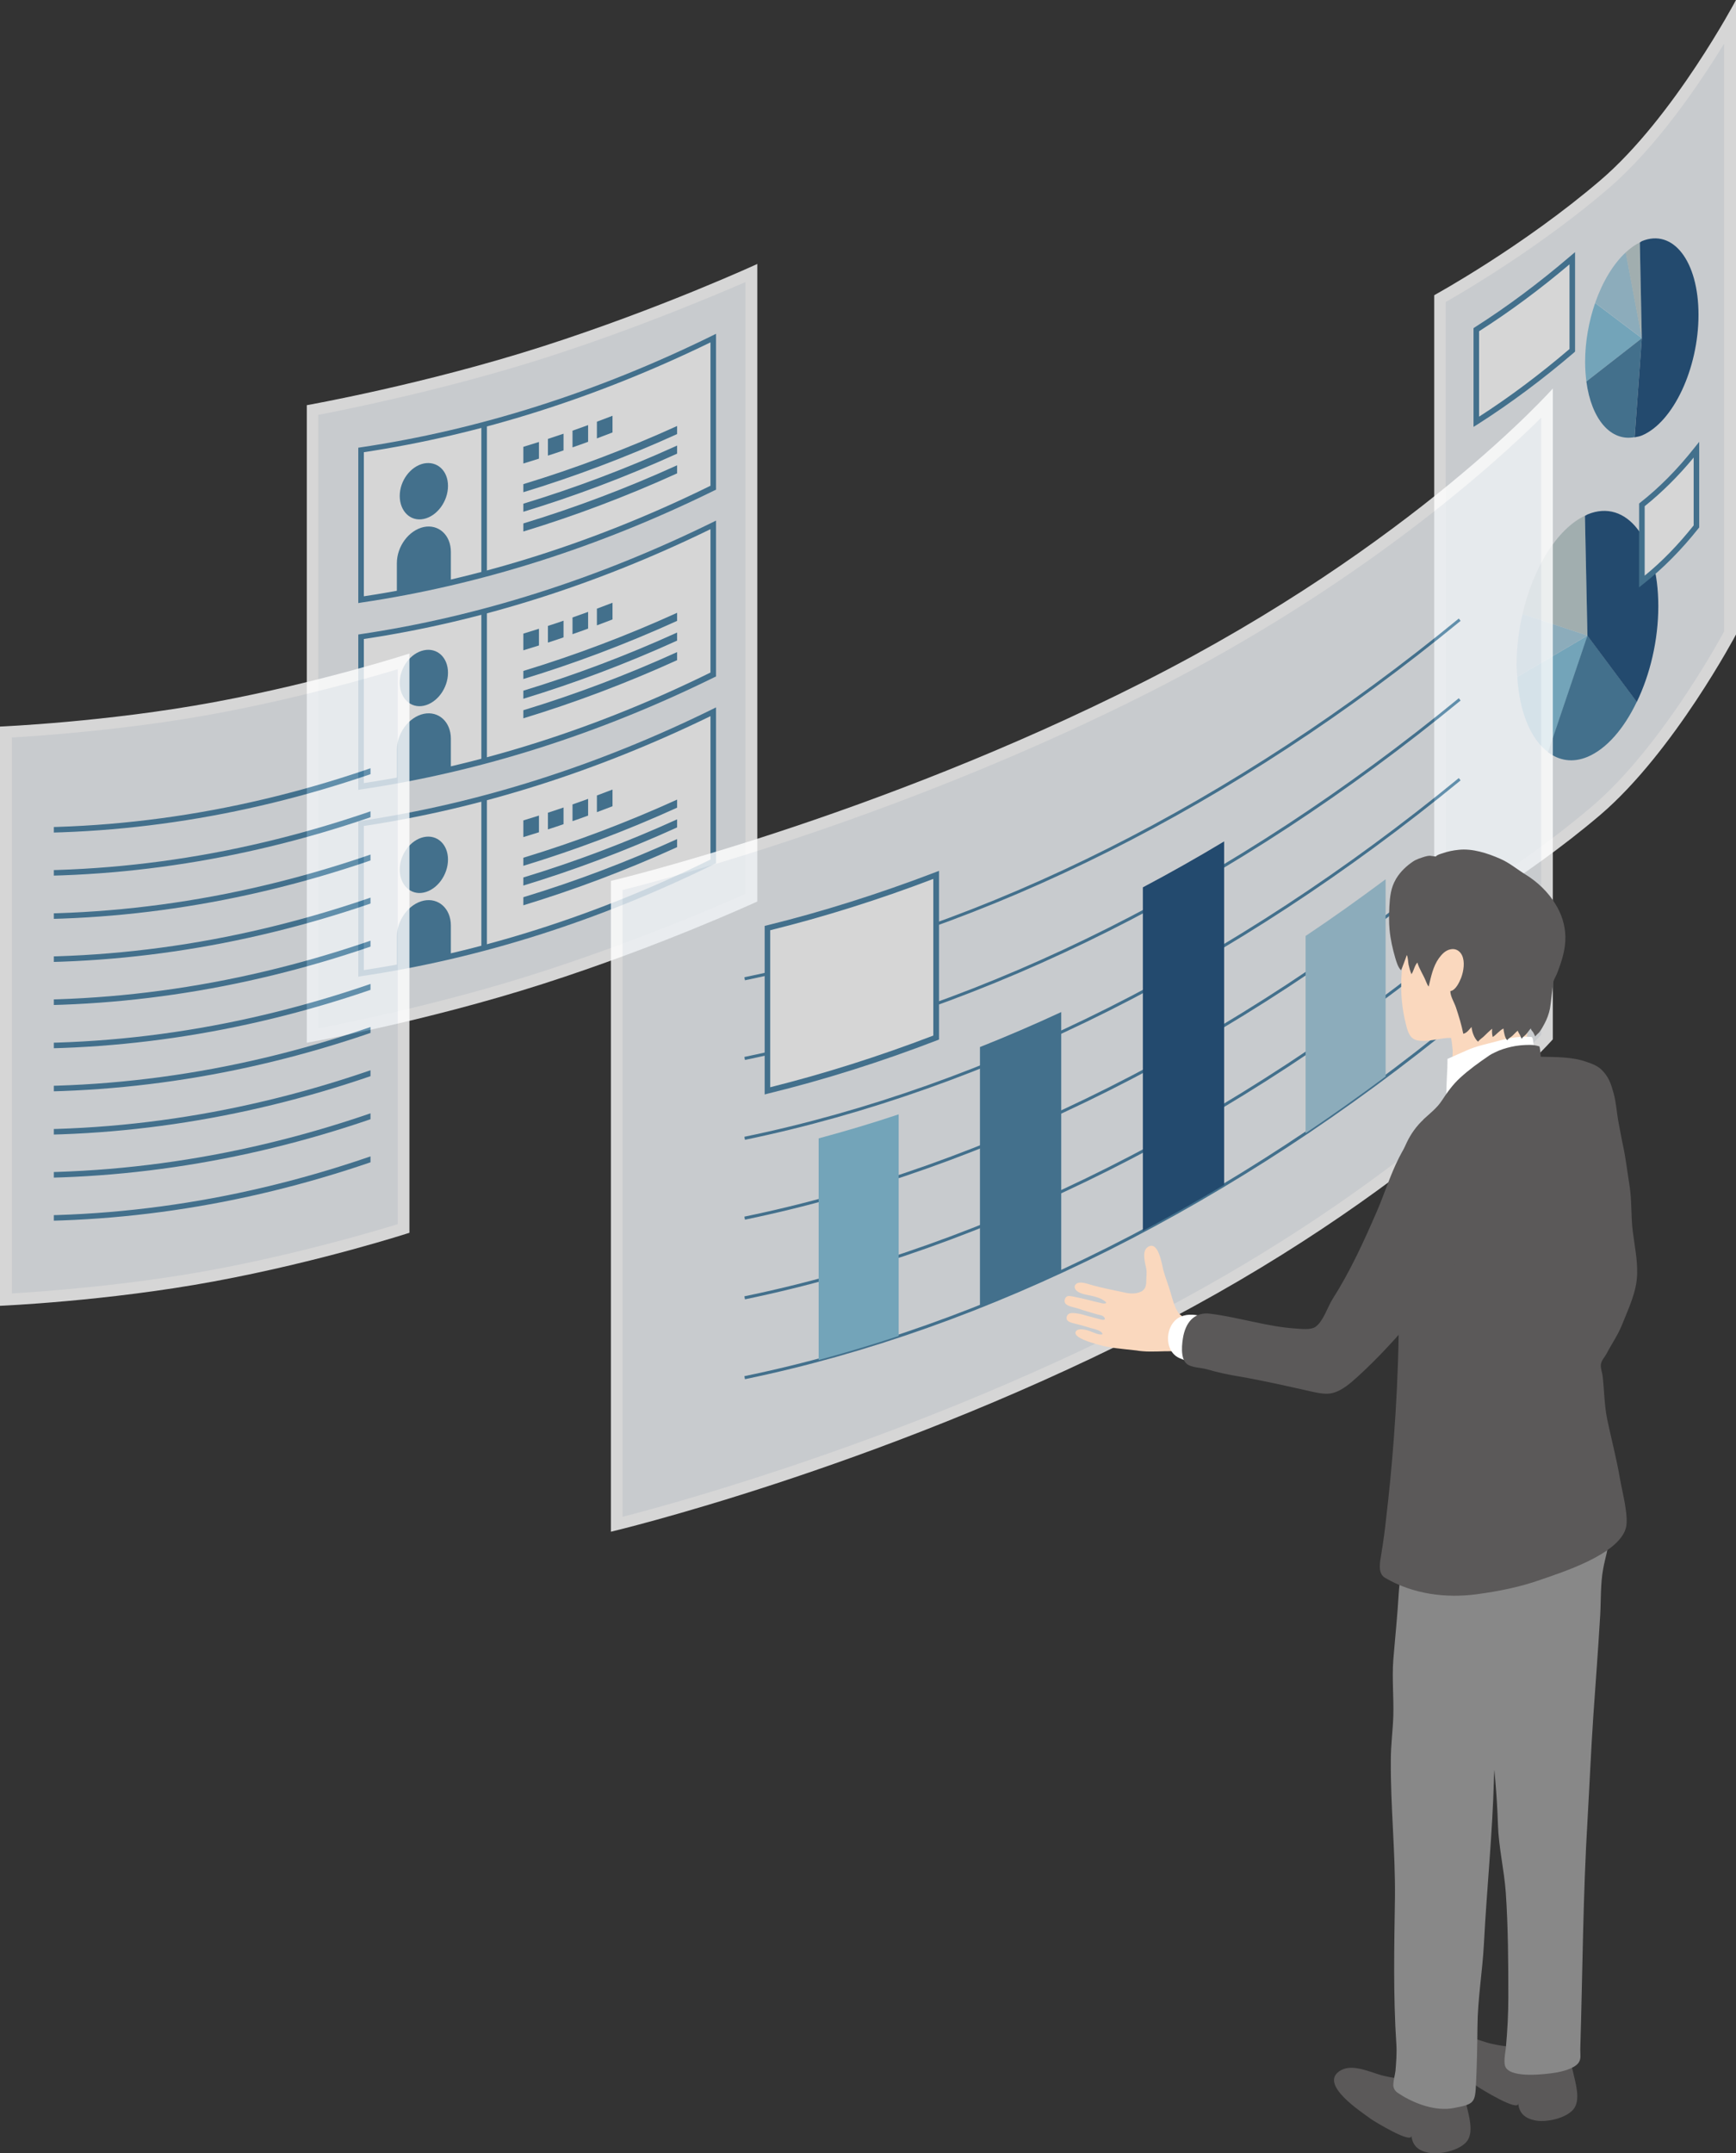
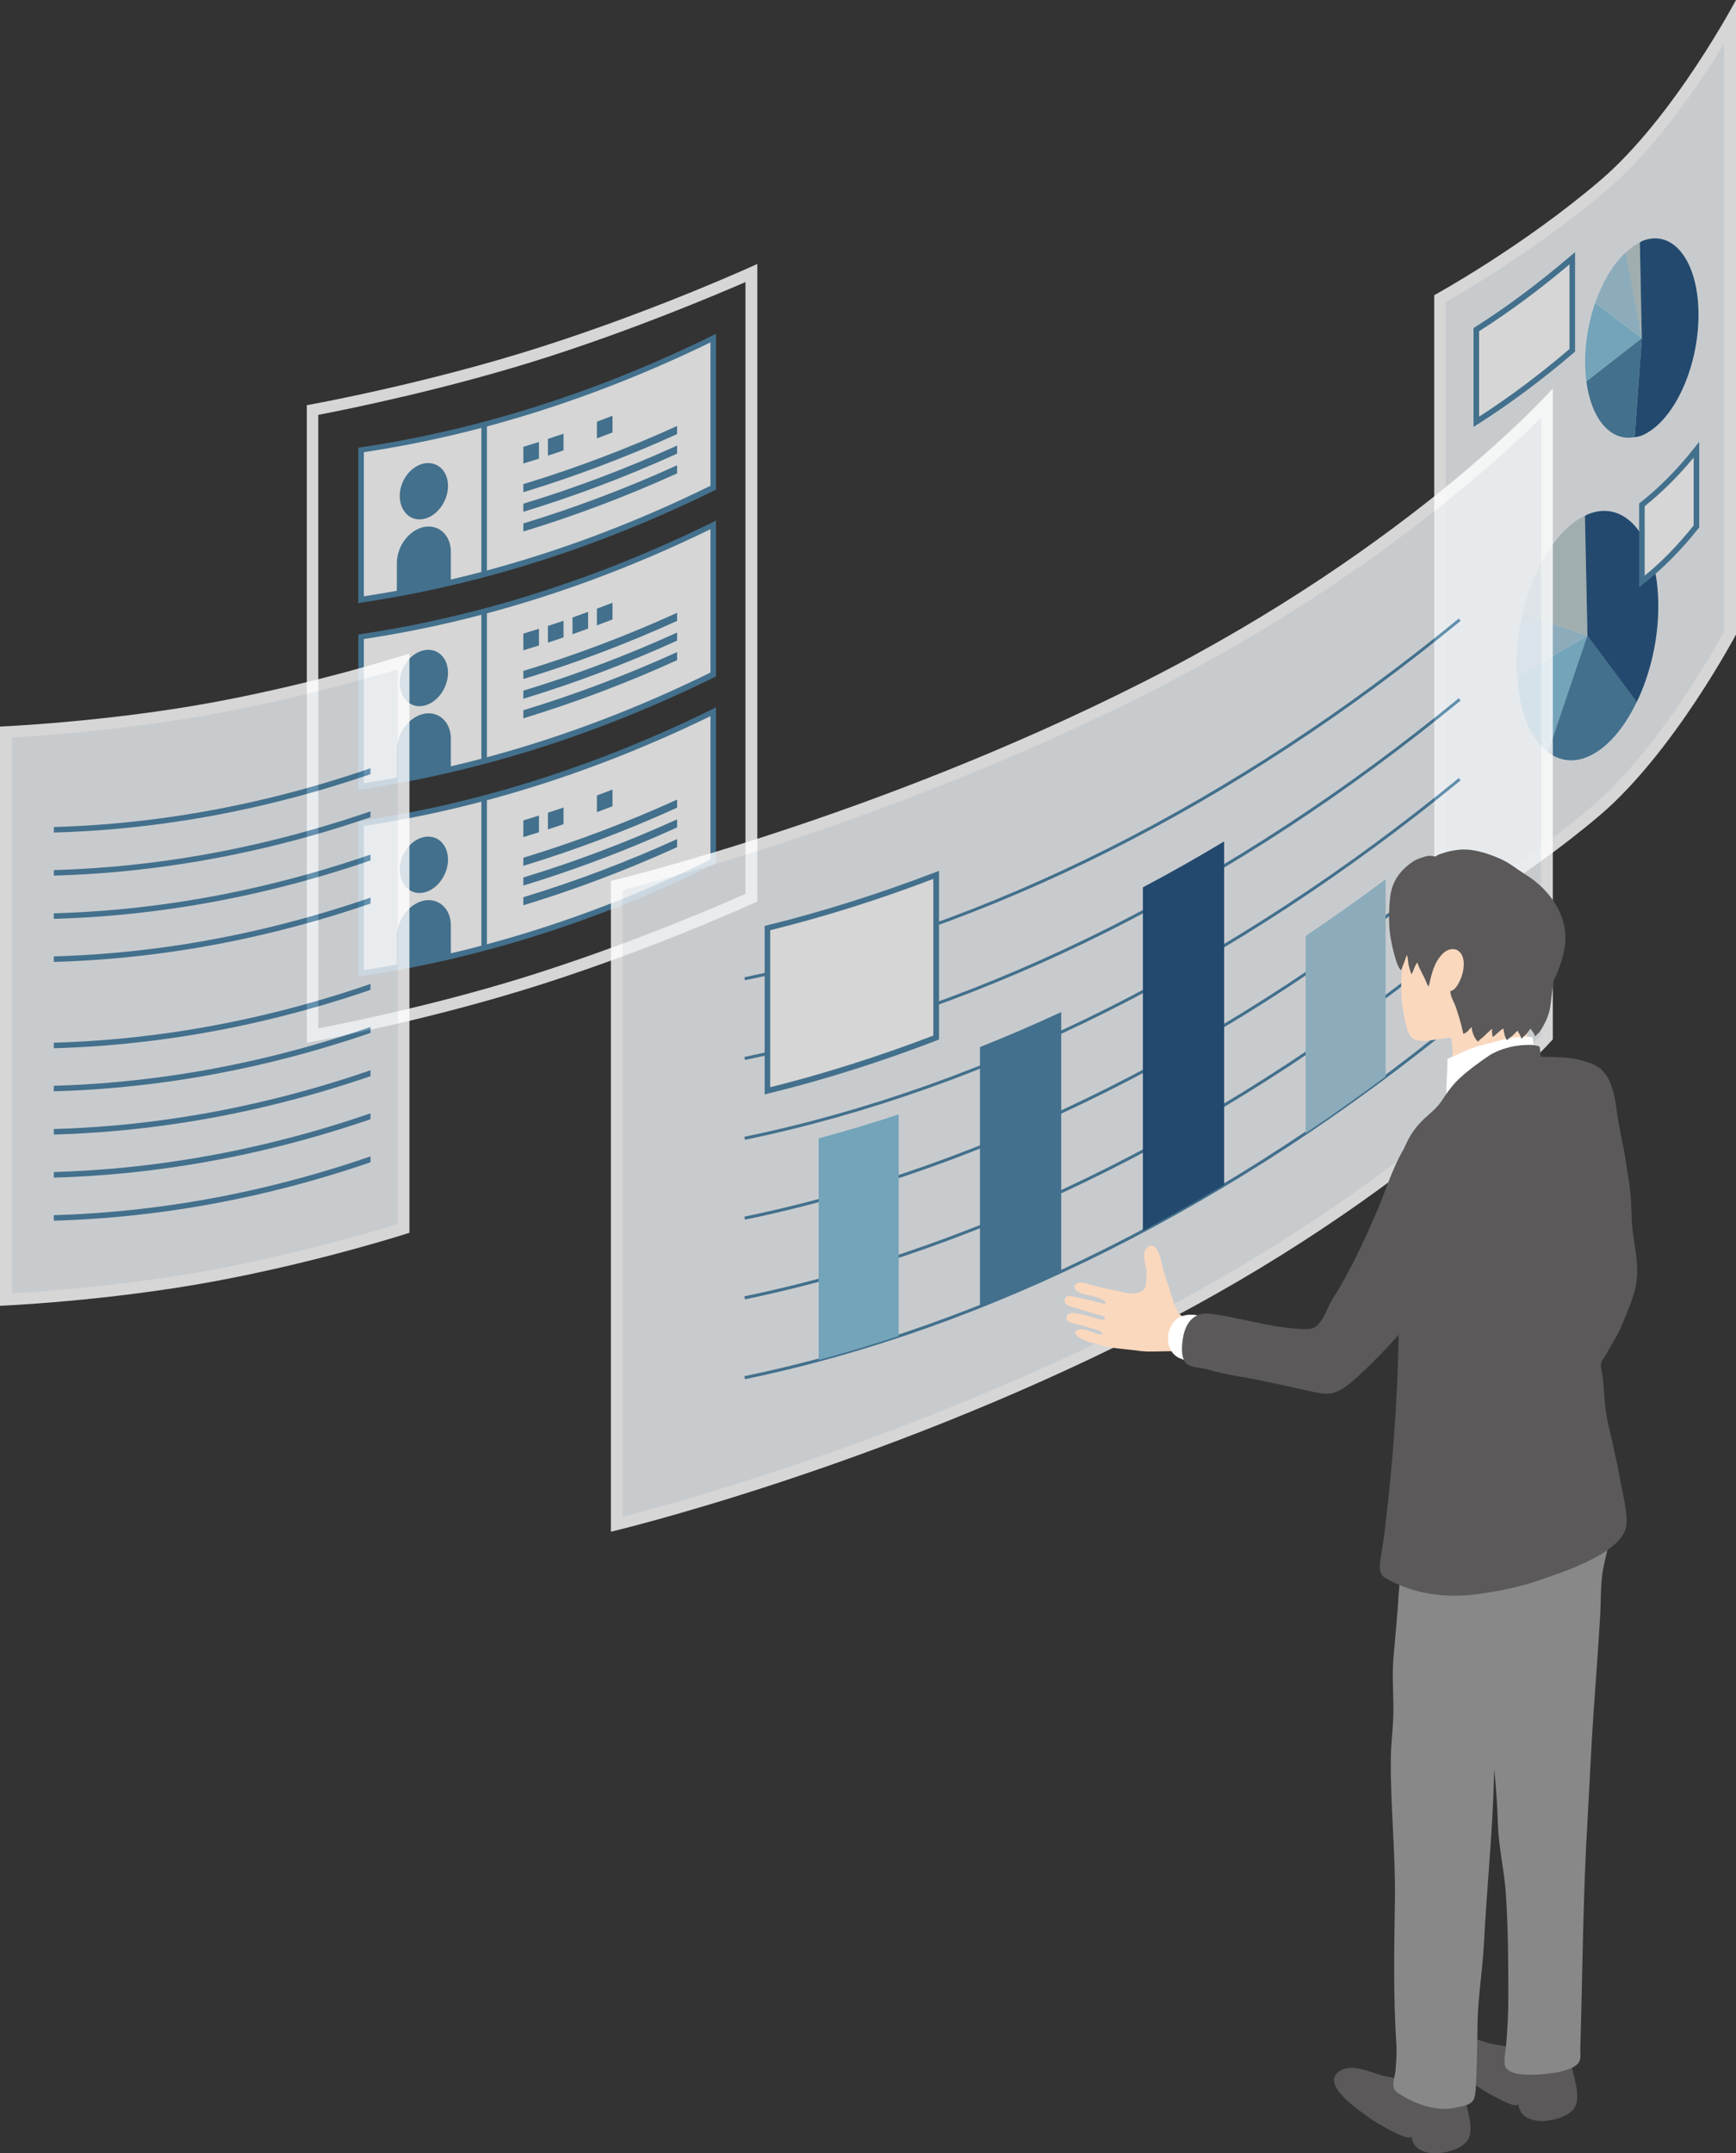
<svg xmlns="http://www.w3.org/2000/svg" id="data" viewBox="0 0 96.76 120">
  <rect x="0" y="0" width="96.76" height="120" fill="#333333" stroke="none" />
  <defs>
    <style>
      .cls-1 {
        fill: #bdcdce;
      }

      .cls-2 {
        fill: #4780a3;
      }

      .cls-3 {
        fill: #fff;
      }

      .cls-4 {
        fill: #83c1db;
      }

      .cls-5 {
        fill: none;
      }

      .cls-6 {
        fill: #eef1f5;
      }

      .cls-7 {
        opacity: .8;
      }

      .cls-8 {
        clip-path: url(#clippath-1);
      }

      .cls-9 {
        fill: #5b5959;
      }

      .cls-10 {
        fill: #a2cadd;
      }

      .cls-11 {
        fill: #888;
      }

      .cls-12 {
        fill: #1f507d;
      }

      .cls-13 {
        fill: #fad8be;
      }
    </style>
    <clipPath id="clippath-1">
      <path class="cls-5" d="M3,70.33c5.85-.17,11.8-1.26,17.65-3.27,0-8.98,0-17.97,0-26.95-5.85,2.01-11.8,3.1-17.65,3.27v26.95Z" />
    </clipPath>
  </defs>
  <g>
    <g class="cls-7">
      <g>
        <path class="cls-6" d="M80.26,16.64c.91-.51,5.28-3.05,9.16-6.36,3.12-2.67,5.84-7.01,7.01-9.04v34.03c-.39.71-3.66,6.65-7.44,9.87-3.49,2.98-7.39,5.33-8.73,6.1V16.64Z" />
        <path class="cls-3" d="M96.1,2.43v32.76c-.52.96-3.7,6.61-7.32,9.71-3.11,2.66-6.56,4.81-8.2,5.78V16.83c1.2-.68,5.35-3.14,9.04-6.3,2.7-2.31,5.1-5.85,6.48-8.1M96.76,0s-3.46,6.54-7.55,10.04c-4.35,3.72-9.27,6.41-9.27,6.41v35.36s4.92-2.7,9.27-6.41c4.09-3.5,7.55-10.04,7.55-10.04V0h0Z" />
      </g>
      <g>
        <path class="cls-4" d="M88.91,16.88c-.35,1.02-.56,2.15-.56,3.29,0,.39.03.75.07,1.09l3.09-2.41-2.61-1.97Z" />
        <path class="cls-10" d="M90.62,14.06c-.7.65-1.3,1.64-1.71,2.82l2.61,1.97-.9-4.79Z" />
        <path class="cls-1" d="M91.4,13.51c-.27.13-.53.32-.79.56l.9,4.79-.11-5.35Z" />
        <path class="cls-2" d="M88.42,21.26c.28,2.11,1.36,3.36,2.69,3.1l.4-5.51-3.09,2.41Z" />
        <path class="cls-12" d="M91.51,13.44s-.07.05-.11.07l.11,5.35-.4,5.51c.13-.03.26-.04.4-.1,1.75-.73,3.16-3.74,3.16-6.73s-1.42-4.82-3.16-4.1Z" />
      </g>
      <g>
        <path class="cls-3" d="M87.63,19.52c-1.78,1.52-3.57,2.85-5.35,3.98,0-1.71,0-3.42,0-5.13,1.78-1.13,3.57-2.46,5.35-3.98,0,1.71,0,3.42,0,5.13Z" />
        <path class="cls-2" d="M82.13,23.79v-5.5s.07-.05.07-.05c1.81-1.15,3.6-2.49,5.33-3.97l.26-.22v5.54l-.05.05c-1.74,1.49-3.55,2.84-5.37,4l-.24.15ZM82.44,18.46v4.76c1.71-1.1,3.4-2.37,5.04-3.77v-4.72c-1.64,1.39-3.33,2.64-5.04,3.73Z" />
      </g>
      <g>
        <path class="cls-1" d="M88.34,28.74c-1.56.74-2.89,2.92-3.48,5.48l3.62,1.2-.14-6.68Z" />
        <path class="cls-10" d="M84.86,34.22c-.21.92-.33,1.88-.33,2.84,0,.23.03.44.04.66l3.91-2.3-3.62-1.2Z" />
        <path class="cls-4" d="M84.57,37.72c.12,2,.77,3.49,1.72,4.2l2.2-6.5-3.91,2.3Z" />
        <path class="cls-2" d="M86.28,41.92c.63.47,1.38.6,2.2.26,1.07-.45,2.04-1.58,2.75-3.07l-2.75-3.69-2.2,6.5Z" />
        <path class="cls-12" d="M92.43,33.78c0-3.73-1.77-6.02-3.95-5.11-.05.02-.09.06-.14.08l.14,6.68,2.75,3.69c.74-1.53,1.2-3.44,1.2-5.34Z" />
      </g>
      <g>
        <path class="cls-3" d="M94.56,29.34c-1,1.26-2.04,2.29-3.04,3.07v-4.27c1-.78,2.04-1.81,3.04-3.07,0,1.42,0,2.85,0,4.27Z" />
        <path class="cls-2" d="M91.36,32.73v-4.67l.06-.05c1.06-.83,2.07-1.85,3.01-3.04l.28-.35v4.77s-.03.04-.03.04c-.96,1.21-1.99,2.25-3.07,3.1l-.25.2ZM91.67,28.21v3.87c.96-.78,1.87-1.72,2.73-2.8v-3.78c-.86,1.04-1.78,1.95-2.73,2.71Z" />
      </g>
    </g>
    <g class="cls-7">
      <g>
-         <path class="cls-6" d="M17.42,22.85c1.3-.24,7.13-1.38,12.91-3.23,5.43-1.74,10.11-3.76,11.55-4.4v34.82c-1.01.46-5.95,2.64-11.75,4.5-5.59,1.79-11.21,2.9-12.71,3.19V22.85Z" />
        <path class="cls-3" d="M41.55,15.71v34.1c-1.34.6-6.05,2.64-11.53,4.4-5.16,1.66-10.37,2.73-12.28,3.1V23.12c1.71-.33,7.21-1.44,12.68-3.19,4.96-1.59,9.3-3.42,11.13-4.21M42.21,14.71s-5.4,2.49-11.98,4.6c-6.58,2.11-13.13,3.27-13.13,3.27v35.53s6.55-1.16,13.13-3.27c6.58-2.11,11.98-4.6,11.98-4.6V14.71h0Z" />
      </g>
      <g>
        <g>
          <g>
            <path class="cls-3" d="M39.76,27.18c-6.5,3.2-13.14,5.28-19.63,6.24v-8.34c6.5-.96,13.14-3.04,19.63-6.24,0,2.78,0,5.56,0,8.34Z" />
            <path class="cls-2" d="M19.97,33.6v-8.65l.13-.02c6.59-.98,13.18-3.07,19.59-6.22l.22-.11v8.69l-.09.04c-6.44,3.17-13.06,5.27-19.68,6.25l-.18.03ZM20.28,25.21v8.02c6.5-.98,13-3.05,19.32-6.16v-7.99c-6.33,3.08-12.82,5.14-19.32,6.12Z" />
          </g>
          <rect class="cls-2" x="26.83" y="23.66" width=".31" height="8.34" />
          <g>
            <g>
              <g>
                <path class="cls-2" d="M29.17,25.36c.29-.09.58-.18.87-.27" />
                <path class="cls-2" d="M30.04,25.56c-.29.09-.58.18-.87.27v-.93c.29-.09.58-.18.87-.27v.93Z" />
              </g>
              <g>
                <path class="cls-2" d="M30.54,24.93c.29-.1.58-.19.87-.29" />
                <path class="cls-2" d="M31.41,25.1c-.29.1-.58.2-.87.29v-.93c.29-.1.58-.19.87-.29v.93Z" />
              </g>
              <g>
                <path class="cls-2" d="M31.91,24.47c.29-.1.58-.21.87-.31" />
-                 <path class="cls-2" d="M32.78,24.62c-.29.11-.58.21-.87.31v-.93c.29-.1.58-.21.87-.31v.93Z" />
              </g>
              <g>
                <path class="cls-2" d="M33.27,23.97c.29-.11.58-.22.87-.33" />
                <path class="cls-2" d="M34.14,24.1c-.29.11-.58.22-.87.33v-.93c.29-.11.58-.22.87-.33v.93Z" />
              </g>
            </g>
            <g>
              <g>
                <path class="cls-2" d="M29.17,27.2c2.86-.87,5.73-1.95,8.57-3.24" />
                <path class="cls-2" d="M37.74,24.19c-2.84,1.29-5.71,2.37-8.57,3.24v-.45c2.86-.87,5.73-1.95,8.57-3.24,0,.15,0,.3,0,.45Z" />
              </g>
              <g>
                <path class="cls-2" d="M29.17,28.3c2.86-.87,5.73-1.95,8.57-3.24" />
                <path class="cls-2" d="M37.74,25.28c-2.84,1.29-5.71,2.37-8.57,3.24v-.45c2.86-.87,5.73-1.95,8.57-3.24,0,.15,0,.3,0,.45Z" />
              </g>
              <g>
                <path class="cls-2" d="M29.17,29.4c2.86-.87,5.73-1.95,8.57-3.24" />
                <path class="cls-2" d="M37.74,26.38c-2.84,1.29-5.71,2.37-8.57,3.24v-.45c2.86-.87,5.73-1.95,8.57-3.24,0,.15,0,.3,0,.45Z" />
              </g>
            </g>
          </g>
          <g>
            <path class="cls-2" d="M24.97,27.08c0,.85-.6,1.68-1.35,1.84-.74.16-1.34-.43-1.34-1.28,0-.85.6-1.65,1.34-1.81.74-.15,1.35.39,1.35,1.25Z" />
            <path class="cls-2" d="M22.12,33.09v-1.7c0-.95.67-1.84,1.5-2.02h0c.82-.17,1.51.44,1.51,1.39v1.7" />
          </g>
        </g>
        <g>
          <g>
            <path class="cls-3" d="M39.76,37.59c-6.5,3.2-13.14,5.27-19.63,6.24v-8.34c6.5-.96,13.14-3.04,19.63-6.24,0,2.78,0,5.56,0,8.34Z" />
            <path class="cls-2" d="M19.97,44.01v-8.65l.13-.02c6.58-.98,13.17-3.07,19.59-6.22l.22-.11v8.69l-.09.04c-6.44,3.17-13.06,5.27-19.68,6.25l-.18.03ZM20.28,35.62v8.02c6.5-.98,13-3.05,19.32-6.16v-7.99c-6.33,3.09-12.83,5.15-19.32,6.12Z" />
          </g>
          <rect class="cls-2" x="26.83" y="34.07" width=".31" height="8.34" />
          <g>
            <g>
              <g>
                <path class="cls-2" d="M29.17,35.77c.29-.09.58-.18.87-.27" />
                <path class="cls-2" d="M30.04,35.97c-.29.09-.58.18-.87.27v-.93c.29-.09.58-.18.87-.27v.93Z" />
              </g>
              <g>
                <path class="cls-2" d="M30.54,35.34c.29-.09.58-.19.87-.29" />
                <path class="cls-2" d="M31.41,35.52c-.29.1-.58.2-.87.29v-.93c.29-.09.58-.19.87-.29v.93Z" />
              </g>
              <g>
                <path class="cls-2" d="M31.91,34.88c.29-.1.58-.21.87-.31" />
                <path class="cls-2" d="M32.78,35.03c-.29.11-.58.21-.87.31v-.93c.29-.1.58-.21.87-.31v.93Z" />
              </g>
              <g>
                <path class="cls-2" d="M33.27,34.38c.29-.11.58-.22.87-.33" />
                <path class="cls-2" d="M34.14,34.52c-.29.11-.58.22-.87.33v-.93c.29-.11.58-.22.87-.33v.93Z" />
              </g>
            </g>
            <g>
              <g>
                <path class="cls-2" d="M29.17,37.62c2.86-.87,5.73-1.95,8.57-3.24" />
                <path class="cls-2" d="M37.74,34.6c-2.84,1.29-5.71,2.37-8.57,3.24v-.45c2.86-.87,5.73-1.95,8.57-3.24,0,.15,0,.3,0,.45Z" />
              </g>
              <g>
                <path class="cls-2" d="M29.17,38.71c2.86-.87,5.73-1.95,8.57-3.24" />
                <path class="cls-2" d="M37.74,35.7c-2.84,1.29-5.71,2.37-8.57,3.24v-.45c2.86-.87,5.73-1.95,8.57-3.24,0,.15,0,.3,0,.45Z" />
              </g>
              <g>
                <path class="cls-2" d="M29.17,39.81c2.86-.87,5.73-1.95,8.57-3.24" />
                <path class="cls-2" d="M37.74,36.79c-2.84,1.29-5.71,2.37-8.57,3.24v-.45c2.86-.87,5.73-1.95,8.57-3.24,0,.15,0,.3,0,.45Z" />
              </g>
            </g>
          </g>
          <g>
            <path class="cls-2" d="M24.97,37.49c0,.85-.6,1.68-1.35,1.84-.74.16-1.34-.43-1.34-1.28,0-.85.6-1.65,1.34-1.81.74-.16,1.35.39,1.35,1.25Z" />
            <path class="cls-2" d="M22.12,43.5v-1.7c0-.95.67-1.84,1.5-2.02h0c.82-.17,1.51.44,1.51,1.39v1.7" />
          </g>
        </g>
        <g>
          <g>
            <path class="cls-3" d="M39.76,48c-6.5,3.2-13.14,5.28-19.63,6.24v-8.34c6.5-.96,13.14-3.04,19.63-6.24,0,2.78,0,5.56,0,8.34Z" />
            <path class="cls-2" d="M19.97,54.42v-8.65l.13-.02c6.59-.98,13.18-3.07,19.59-6.22l.22-.11v8.69l-.09.04c-6.44,3.17-13.06,5.27-19.68,6.25l-.18.03ZM20.28,46.04v8.02c6.5-.98,13-3.05,19.32-6.16v-7.99c-6.33,3.08-12.82,5.14-19.32,6.12Z" />
          </g>
          <rect class="cls-2" x="26.83" y="44.48" width=".31" height="8.34" />
          <g>
            <g>
              <g>
                <path class="cls-2" d="M29.17,46.19c.29-.09.58-.18.87-.27" />
                <path class="cls-2" d="M30.04,46.38c-.29.09-.58.18-.87.27v-.93c.29-.09.58-.18.87-.27v.93Z" />
              </g>
              <g>
                <path class="cls-2" d="M30.54,45.76c.29-.1.58-.19.87-.29" />
                <path class="cls-2" d="M31.41,45.93c-.29.1-.58.2-.87.29v-.93c.29-.09.58-.19.87-.29v.93Z" />
              </g>
              <g>
                <path class="cls-2" d="M31.91,45.29c.29-.1.58-.21.87-.31" />
-                 <path class="cls-2" d="M32.78,45.45c-.29.11-.58.21-.87.31v-.93c.29-.1.58-.21.87-.31v.93Z" />
              </g>
              <g>
                <path class="cls-2" d="M33.27,44.8c.29-.11.58-.22.87-.33" />
                <path class="cls-2" d="M34.14,44.93c-.29.11-.58.22-.87.33v-.93c.29-.11.58-.22.87-.33v.93Z" />
              </g>
            </g>
            <g>
              <g>
                <path class="cls-2" d="M29.17,48.03c2.86-.87,5.73-1.95,8.57-3.24" />
                <path class="cls-2" d="M37.74,45.01c-2.84,1.29-5.71,2.37-8.57,3.24v-.45c2.86-.87,5.73-1.95,8.57-3.24,0,.15,0,.3,0,.45Z" />
              </g>
              <g>
                <path class="cls-2" d="M29.17,49.13c2.86-.87,5.73-1.95,8.57-3.24" />
                <path class="cls-2" d="M37.74,46.11c-2.84,1.29-5.71,2.37-8.57,3.24v-.45c2.86-.87,5.73-1.95,8.57-3.24,0,.15,0,.3,0,.45Z" />
              </g>
              <g>
                <path class="cls-2" d="M29.17,50.22c2.86-.87,5.73-1.95,8.57-3.24" />
                <path class="cls-2" d="M37.74,47.21c-2.84,1.29-5.71,2.37-8.57,3.24v-.45c2.86-.87,5.73-1.95,8.57-3.24,0,.15,0,.3,0,.45Z" />
              </g>
            </g>
          </g>
          <g>
            <path class="cls-2" d="M24.97,47.9c0,.85-.6,1.68-1.35,1.84-.74.16-1.34-.43-1.34-1.28,0-.85.6-1.65,1.34-1.81.74-.16,1.35.4,1.35,1.25Z" />
            <path class="cls-2" d="M22.12,53.91v-1.7c0-.95.67-1.84,1.5-2.02h0c.82-.17,1.51.44,1.51,1.39v1.7" />
          </g>
        </g>
      </g>
    </g>
    <g class="cls-7">
      <g>
        <path class="cls-6" d="M.33,40.8c1.31-.07,6.51-.39,11.67-1.35,4.93-.91,9.18-2.18,10.5-2.59v31.6c-1.03.32-5.44,1.67-10.62,2.63-5.08.94-10.2,1.27-11.55,1.34v-31.63Z" />
        <path class="cls-3" d="M22.17,37.3v30.92c-1.34.41-5.51,1.65-10.35,2.55-4.7.87-9.44,1.21-11.16,1.31v-30.98c1.69-.1,6.56-.44,11.4-1.34,4.5-.84,8.44-1.96,10.12-2.47M22.82,36.42s-4.91,1.6-10.89,2.71c-5.98,1.11-11.93,1.36-11.93,1.36v32.28s5.95-.25,11.93-1.36c5.98-1.11,10.89-2.71,10.89-2.71v-32.28h0Z" />
      </g>
      <g class="cls-8">
        <g>
          <path class="cls-2" d="M1.39,46.42c-.36,0-.72,0-1.08-.01v-.31c7.7.15,15.43-1.29,22.98-4.26l.11.29c-7.23,2.85-14.63,4.29-22.01,4.29Z" />
          <path class="cls-2" d="M1.39,48.82c-.36,0-.72,0-1.08-.01v-.31c7.7.15,15.43-1.29,22.98-4.26l.11.29c-7.23,2.85-14.64,4.29-22.01,4.29Z" />
          <path class="cls-2" d="M1.39,51.23c-.36,0-.72,0-1.08-.01v-.31c7.7.15,15.43-1.29,22.98-4.26l.11.29c-7.24,2.85-14.64,4.29-22.02,4.29Z" />
          <path class="cls-2" d="M1.39,53.63c-.36,0-.72,0-1.08-.01v-.31c7.7.15,15.43-1.29,22.98-4.26l.11.29c-7.23,2.85-14.64,4.29-22.01,4.29Z" />
-           <path class="cls-2" d="M1.39,56.03c-.36,0-.72,0-1.08-.01v-.31c7.7.14,15.43-1.29,22.98-4.26l.11.29c-7.23,2.85-14.63,4.29-22.01,4.29Z" />
          <path class="cls-2" d="M1.39,58.44c-.36,0-.72,0-1.08-.01v-.31c7.7.15,15.43-1.29,22.98-4.26l.11.29c-7.23,2.85-14.64,4.29-22.01,4.29Z" />
          <path class="cls-2" d="M1.4,60.84c-.36,0-.72,0-1.09-.01v-.31c7.7.15,15.43-1.29,22.98-4.26l.11.29c-7.23,2.85-14.63,4.29-22.01,4.29Z" />
          <path class="cls-2" d="M1.39,63.25c-.36,0-.72,0-1.08-.01v-.31c7.7.15,15.43-1.29,22.98-4.26l.11.29c-7.23,2.85-14.64,4.29-22.01,4.29Z" />
          <path class="cls-2" d="M1.39,65.65c-.36,0-.72,0-1.08-.01v-.31c7.7.14,15.43-1.29,22.98-4.26l.11.29c-7.23,2.85-14.64,4.29-22.01,4.29Z" />
          <path class="cls-2" d="M1.39,68.05c-.36,0-.72,0-1.08-.01v-.31c7.7.15,15.43-1.29,22.98-4.26l.11.29c-7.23,2.85-14.64,4.29-22.01,4.29Z" />
        </g>
      </g>
    </g>
    <g class="cls-7">
      <g>
        <path class="cls-6" d="M34.37,49.34c2-.5,15.62-4.02,29.51-11.05,12.72-6.44,20.29-13.71,22.34-15.82v35.32c-.87.94-8.58,9.07-22.63,16.19-13.52,6.84-26.77,10.35-29.22,10.96v-35.6Z" />
        <path class="cls-3" d="M85.9,23.26v34.41c-1.19,1.27-8.83,9.13-22.45,16.03-12.87,6.51-25.5,9.99-28.75,10.83v-34.93c2.7-.68,15.89-4.21,29.34-11.01,11.79-5.97,19.18-12.66,21.87-15.32M86.55,21.65s-7.7,8.7-22.81,16.35c-15.11,7.65-29.69,11.09-29.69,11.09v36.27s14.58-3.44,29.69-11.09c15.11-7.65,22.81-16.35,22.81-16.35V21.65h0Z" />
      </g>
      <g>
        <g>
          <path class="cls-2" d="M41.52,76.85l-.03-.16c13.52-2.79,27.28-9.71,39.82-19.99l.1.13c-12.55,10.3-26.35,17.23-39.89,20.03Z" />
          <path class="cls-2" d="M41.52,72.4l-.03-.16c13.52-2.79,27.28-9.71,39.82-19.99l.1.13c-12.56,10.3-26.35,17.23-39.89,20.03Z" />
          <path class="cls-2" d="M41.52,67.96l-.03-.16c13.52-2.79,27.28-9.71,39.82-19.99l.1.13c-12.56,10.3-26.35,17.23-39.89,20.03Z" />
          <path class="cls-2" d="M41.52,63.51l-.03-.16c13.52-2.79,27.28-9.71,39.82-19.99l.1.13c-12.56,10.3-26.35,17.23-39.89,20.03Z" />
          <path class="cls-2" d="M41.52,59.06l-.03-.16c13.52-2.79,27.28-9.71,39.82-19.99l.1.13c-12.55,10.3-26.35,17.23-39.89,20.03Z" />
          <path class="cls-2" d="M41.52,54.62l-.03-.16c13.52-2.79,27.28-9.71,39.82-19.99l.1.13c-12.55,10.3-26.35,17.23-39.89,20.03Z" />
        </g>
        <g>
          <path class="cls-4" d="M50.09,74.45c-1.5.5-2.98.94-4.46,1.34v-12.35c1.48-.4,2.97-.84,4.46-1.34v12.35Z" />
          <path class="cls-2" d="M59.15,70.85c-1.51.7-3.02,1.35-4.53,1.95v-14.45c1.51-.6,3.02-1.25,4.53-1.95v14.45Z" />
          <g>
            <path class="cls-3" d="M52.18,57.83c-3.17,1.21-6.31,2.2-9.4,2.97,0-3.02,0-6.04,0-9.07,3.1-.76,6.24-1.75,9.4-2.97v9.07Z" />
            <path class="cls-2" d="M42.62,60.99v-9.39l.12-.03c3.09-.76,6.25-1.76,9.39-2.96l.21-.08v9.4l-.1.04c-3.14,1.21-6.31,2.21-9.42,2.97l-.19.05ZM42.93,51.85v8.74c3-.75,6.06-1.72,9.09-2.88v-8.73c-3.04,1.16-6.1,2.12-9.09,2.86Z" />
          </g>
          <path class="cls-12" d="M68.23,66.03c-1.51.9-3.02,1.75-4.53,2.56v-19.14c1.51-.8,3.02-1.65,4.53-2.56v19.14Z" />
          <path class="cls-10" d="M77.23,59.99c-1.48,1.1-2.97,2.16-4.46,3.16v-10.99c1.5-1,2.98-2.06,4.46-3.16v10.99Z" />
        </g>
      </g>
    </g>
  </g>
  <g>
    <path class="cls-9" d="M87.2,113.74c.18.58.35,1.14.48,1.74.12.56.46,1.57,0,2.09-.43.49-1.53.73-2.15.59-.55-.12-.86-.41-.91-.95.05.52-2.16-.85-2.24-.91-.49-.37-3.03-1.98-1.69-2.73.71-.39,1.71.16,2.42.32.83.19,1.7.28,2.51-.07" />
    <path class="cls-11" d="M89.65,85.7c.02.58-.19,1.14-.29,1.71-.16.86-.12,1.74-.17,2.61-.11,1.86-.25,3.71-.38,5.57-.13,1.91-.21,3.82-.32,5.73-.26,4.3-.28,8.6-.41,12.9,0,.3.06.51-.1.74-.23.32-.96.5-1.31.55-.58.09-2.34.3-2.73-.27-.18-.27-.02-.89,0-1.19.08-.91.13-1.81.13-2.73,0-1.94-.01-3.9-.14-5.83-.09-1.29-.4-2.53-.44-3.83-.05-1.61-.2-3.19-.39-4.79-.26-2.12-.31-4.22-.45-6.34-.09-1.32-.09-2.84-.41-4.12,0,.07.04.14.09.19" />
    <path class="cls-9" d="M81.25,115.54c.18.58.35,1.14.48,1.74.12.56.46,1.57,0,2.09-.43.49-1.53.73-2.15.59-.55-.12-.86-.41-.91-.95.05.52-2.16-.85-2.24-.91-.49-.37-3.03-1.98-1.69-2.73.71-.39,1.71.16,2.42.32.83.19,1.7.28,2.51-.07" />
    <path class="cls-11" d="M85.26,86.34c-.43,2.3-.65,4.64-1.09,6.94-.36,1.92-.85,3.85-.9,5.81-.08,3.09-.4,6.15-.56,9.23-.08,1.54-.35,3.08-.36,4.63-.01,1.05-.03,2.11-.08,3.16-.05,1.09-.1,1.15-1.26,1.37-.98.19-2.16-.24-2.98-.77-.21-.13-.3-.2-.36-.41-.05-.19.09-.7.11-.89.04-.49.08-.98.05-1.47-.18-2.71-.12-5.44-.08-8.16.03-2.57-.25-5.12-.23-7.69,0-.82.11-1.64.14-2.46.03-1.04-.08-2.1,0-3.14.1-1.23.23-2.45.3-3.68.04-.68.2-1.41.15-2.09.07.03.13.07.18.12" />
    <path class="cls-13" d="M80.73,61.27c.1-.6.11-1.21.17-1.81.03-.3.07-.61.07-.92,0-.05-.07-.7-.1-.7-.61-.01-1.26.25-1.86.14-.45-.08-.56-.53-.66-.95-.42-1.67-.28-3.36.16-5.01.34-1.29,1.08-2.01,2.22-2.65,1.45-.82,3.37-.88,4.58.36,1.07,1.1,1.39,2.74,1.11,4.21-.12.63-.41,1.17-.71,1.73-.26.47-.53.93-.56,1.48-.03.62-.09,1.23-.09,1.85,0,.58.04,1.15.04,1.73" />
    <path class="cls-3" d="M80.61,61.06c.01-.38.02-.76.04-1.14.02-.3.03-.61.03-.91.35-.15.71-.32,1.06-.47.57-.26,1.23-.38,1.84-.55.54-.15,1.08-.24,1.65-.21.04,0,.12,0,.15.02.07.05.08.28.09.34.02.18.03.35.04.53,0,.16.05.33.02.49-.02.12-.04.24-.04.36s.02.29-.04.41l-.44.34c-1.05.18-1.99.7-3.02.96-.39.1-.84.16-1.22.31-.08.03-.12.02-.15.09-.07-.14-.01-.39,0-.55Z" />
    <path class="cls-9" d="M79.34,62.38c.36-.33.76-.64,1.02-1.04.31-.47.61-.9,1.04-1.29.48-.44,1.01-.82,1.55-1.19.12-.09.26-.16.39-.22.28-.14.58-.23.88-.3.34-.08.7-.11,1.05-.11.19,0,.35.03.52.08.05.01.08.52.09.58.84.02,1.76,0,2.56.29.29.1.57.2.8.41.19.18.34.38.45.61s.18.48.25.73c.15.55.17,1.1.28,1.66.09.44.16.89.26,1.33.15.72.23,1.45.35,2.18.13.85.07,1.71.18,2.55.1.79.26,1.53.24,2.34-.02.99-.48,1.93-.84,2.83-.23.58-.58,1.07-.86,1.61-.1.19-.29.38-.32.6s.08.47.1.69c.09.8.09,1.58.25,2.37.23,1.1.52,2.19.71,3.3.11.67.51,2.12.33,2.77-.41,1.47-3.55,2.46-4.76,2.88-1.13.4-2.33.64-3.52.8-1.74.24-3.59,0-5.14-.91-.44-.26-.27-.92-.21-1.33.11-.66.2-1.32.27-1.99.17-1.44.31-2.89.42-4.34.3-3.97.39-7.96.16-11.93-.12-2.05-.1-4.46,1.5-5.95Z" />
    <path class="cls-13" d="M61.2,73.26c-.38-.11-.77-.22-1.15-.35-.19-.06-.52-.1-.66-.26-.1-.11-.05-.35.1-.41.11-.05.38.03.5.05.42.08.82.2,1.23.29.12.02.3.1.42.04.09-.05-.26-.23-.27-.24-.19-.08-.39-.14-.59-.18-.25-.05-.65-.11-.82-.32-.15-.19-.01-.38.2-.4.25-.03.51.09.75.15.51.14,1.02.24,1.54.35.39.09.76.18,1.15,0,.24-.11.29-.35.29-.59,0-.22.04-.46,0-.68-.06-.32-.27-.99.09-1.22.59-.38.78.98.86,1.29.12.43.29.85.41,1.27.1.34.21.78.41,1.08.21.31.81.51,1.18.57l-.03,1.74c-.21-.04-.41,0-.62-.04-.28-.04-.55-.09-.84-.1-.56-.01-1.12.05-1.68,0-.11-.01-.22-.02-.32-.04-.77-.09-1.52-.13-2.26-.36-.17-.05-1.35-.37-1.12-.71.13-.2.59-.08.75-.02.15.05.58.27.73.18-.03-.21-.49-.29-.65-.34-.23-.07-.46-.14-.7-.2-.15-.04-.51-.1-.61-.23-.09-.11-.03-.29.08-.36.13-.08.35-.04.5-.02.22.03.43.11.64.16.22.06.45.12.68.18.16.04.28-.02.12-.17-.07-.07-.2-.08-.3-.11Z" />
    <path class="cls-3" d="M65.67,73.45c.37-.23.85-.23,1.34-.09,1.32.38,1.08,1.93.96,3.01-.74-.17-1.51-.38-2.22-.68-.63-.27-.77-1.05-.55-1.64.11-.28.27-.47.47-.6Z" />
    <path class="cls-9" d="M78.74,63.37c-.32.25-.57.79-.76,1.14-.5.98-.82,2.05-1.26,3.05-.72,1.66-1.48,3.32-2.45,4.84-.27.43-.53,1.27-.96,1.55-.26.17-.75.11-1.05.09-1.62-.1-3.2-.63-4.81-.83-.81-.1-1.31.39-1.49,1.22-.08.41-.19,1.25.18,1.57.25.22.84.22,1.14.31.57.17,1.15.29,1.74.39,1.39.24,2.75.55,4.13.86.37.08.78.16,1.13.07.57-.15,1.06-.61,1.48-.99,2.06-1.9,3.83-4.13,5.5-6.37" />
    <path class="cls-9" d="M77.83,48.95c.22-.37.57-.7.93-.94.19-.13.44-.2.65-.27.1-.03.2-.05.3-.05.04,0,.31.05.32.04.08-.1.26-.14.38-.18.28-.1.58-.16.88-.19.77-.09,1.63.19,2.33.5.51.22.93.58,1.4.87.67.41,1.27.98,1.68,1.66.34.55.53,1.14.55,1.79.02.71-.2,1.38-.45,2.03-.05.14-.13.26-.18.39-.07.15-.07.36-.09.52-.05.36-.08.73-.14,1.09-.05.27-.17.59-.3.83-.09.17-.18.34-.3.49-.07.08-.16.14-.22.23-.04-.07-.07-.16-.12-.24-.05-.07-.12-.12-.12-.21-.11.1-.18.24-.28.34-.08.08-.18.15-.24.24-.03-.05-.05-.13-.08-.19-.04-.09-.11-.16-.13-.26-.11.07-.2.19-.3.28s-.22.14-.29.25c-.13-.11-.2-.49-.21-.65-.21.09-.39.34-.6.47-.04-.15-.05-.31-.03-.46-.17.13-.33.3-.49.45-.1.08-.23.18-.3.27-.21-.18-.34-.56-.36-.82-.13.14-.26.34-.46.38-.1-.5-.25-.99-.41-1.47-.09-.27-.32-.63-.31-.91.29-.03.51-.51.6-.74.14-.37.22-.89.05-1.25-.12-.25-.35-.39-.62-.34-.3.05-.5.27-.67.5-.33.46-.44,1.04-.57,1.58-.07-.08-.11-.2-.16-.31-.14-.35-.36-.66-.47-1.03-.17.19-.19.45-.33.65-.07-.17-.12-.35-.16-.53-.03-.15-.03-.41-.1-.54,0,.03-.31.86-.32.85-.17-.16-.26-.48-.32-.68-.15-.51-.27-1.05-.32-1.58-.04-.43-.03-.86-.01-1.29.03-.55.08-1.04.36-1.52,0-.02.02-.03.03-.05Z" />
  </g>
</svg>